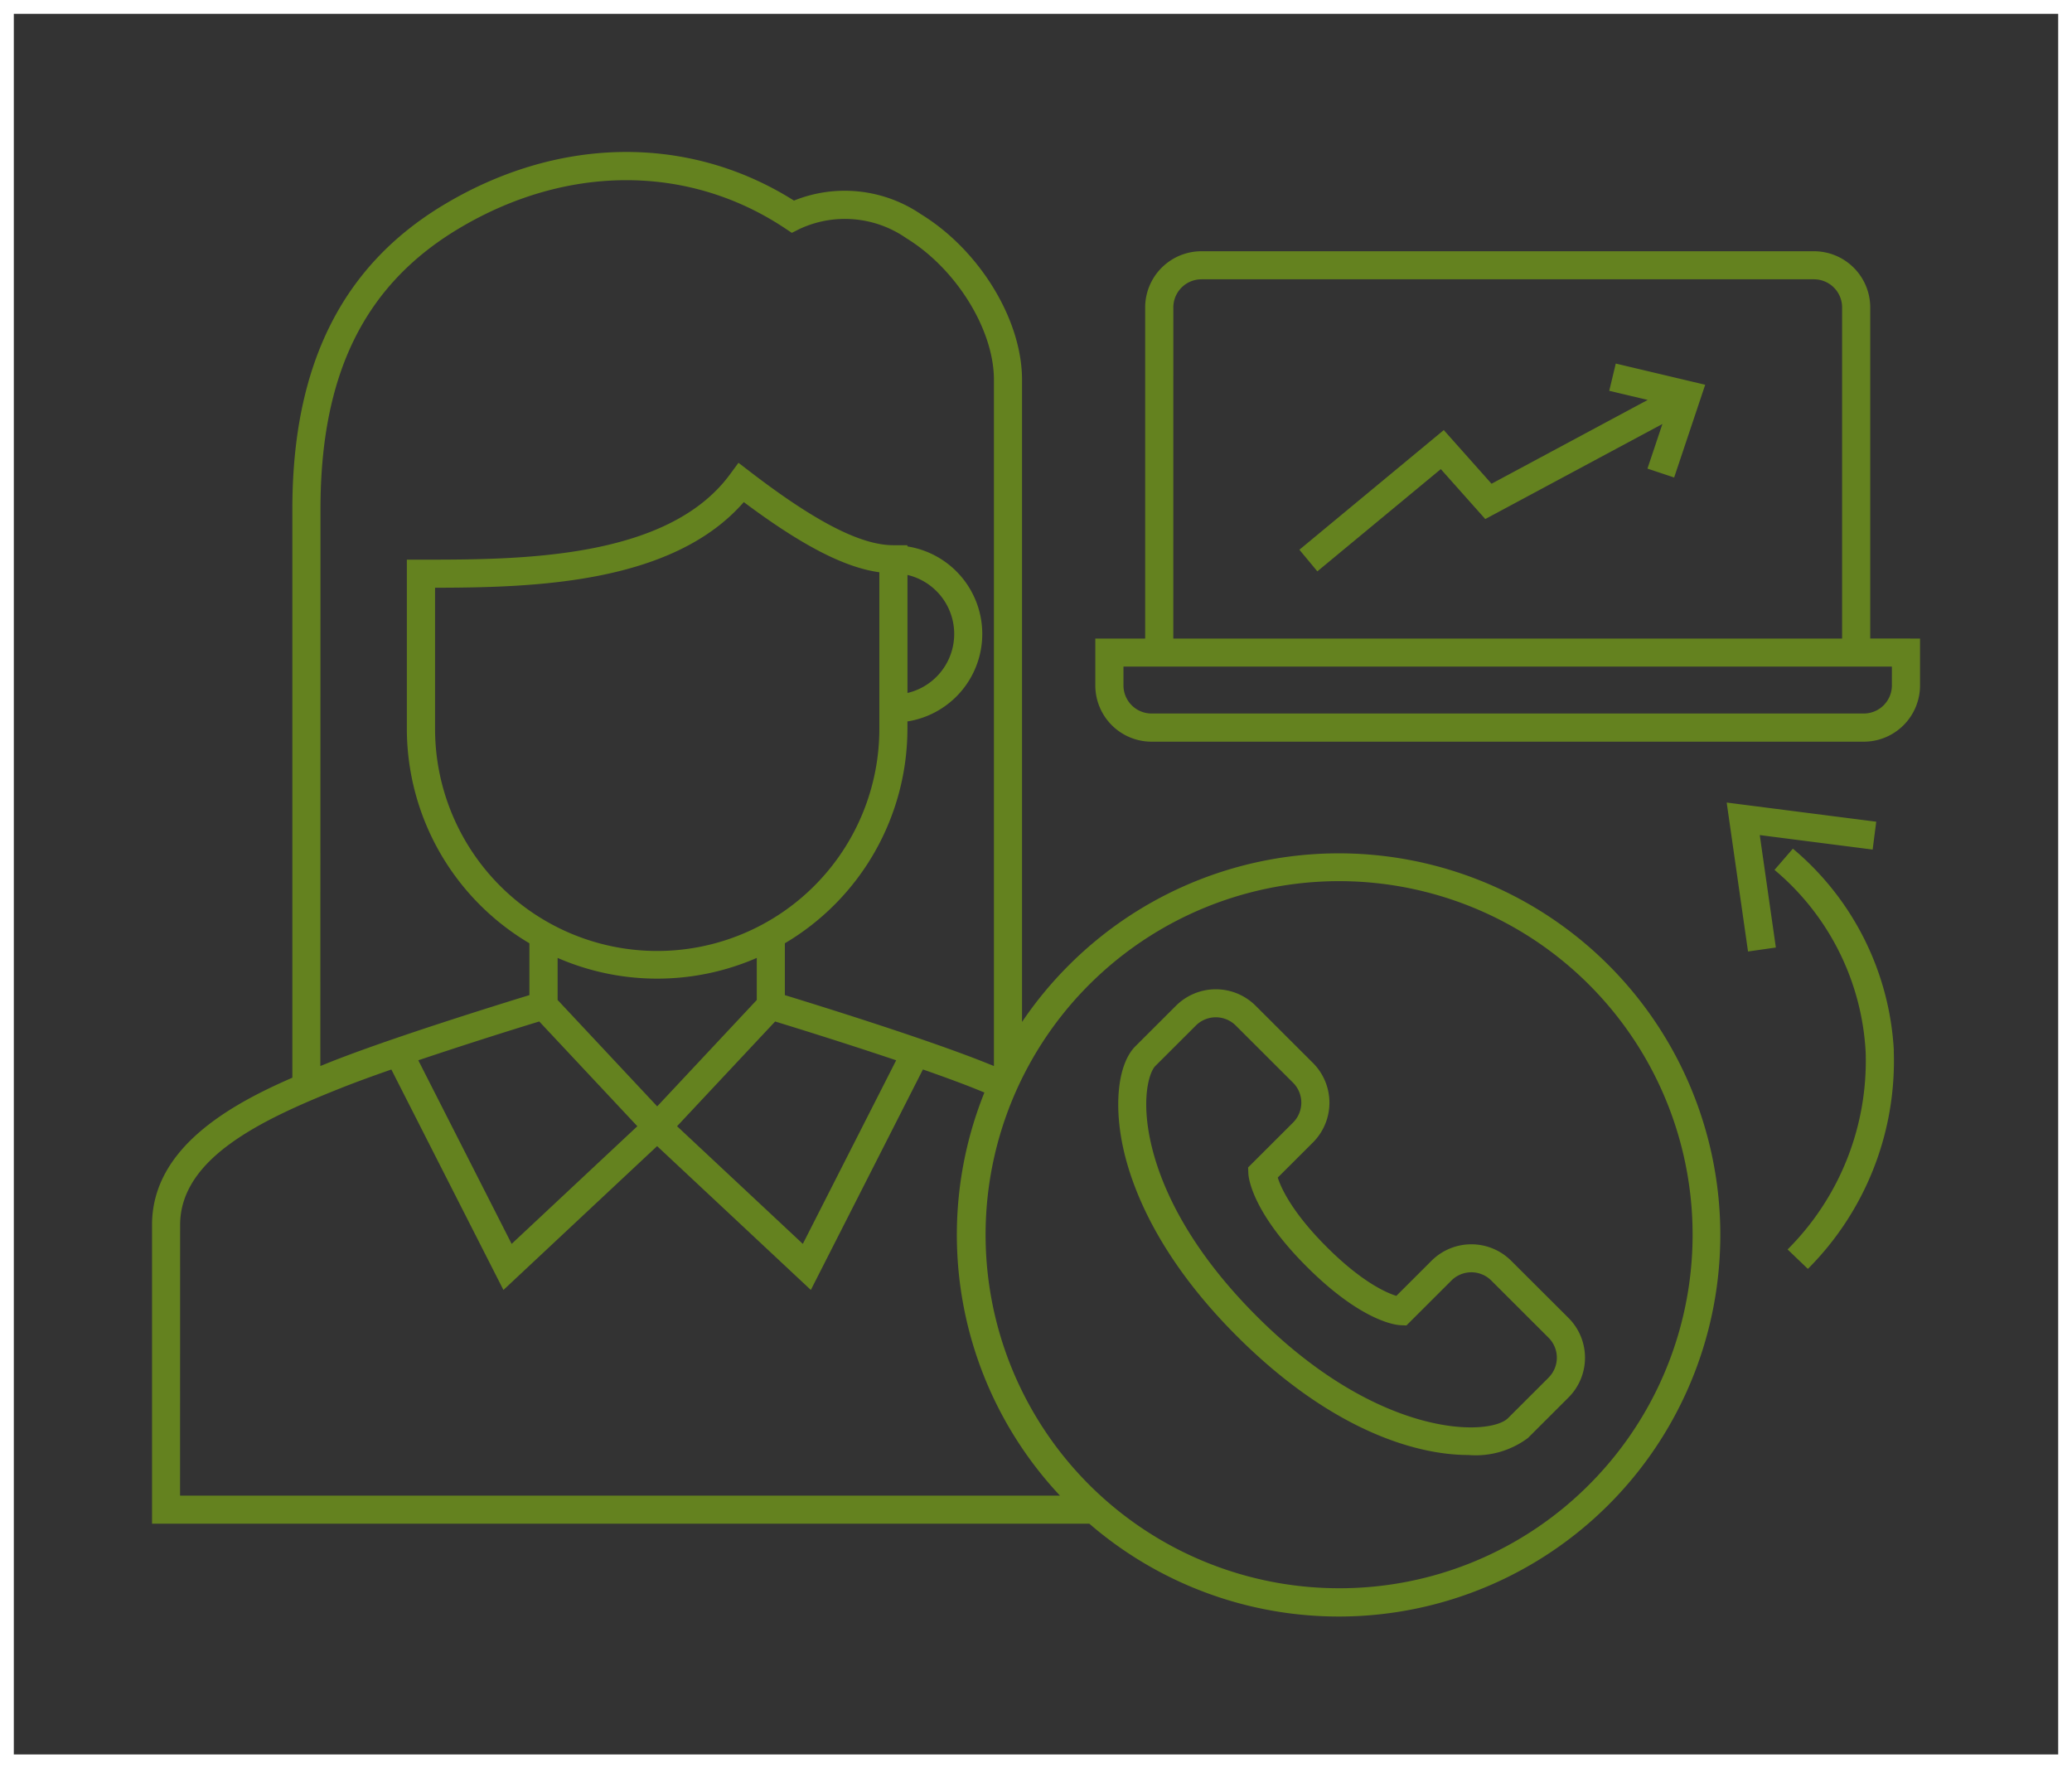
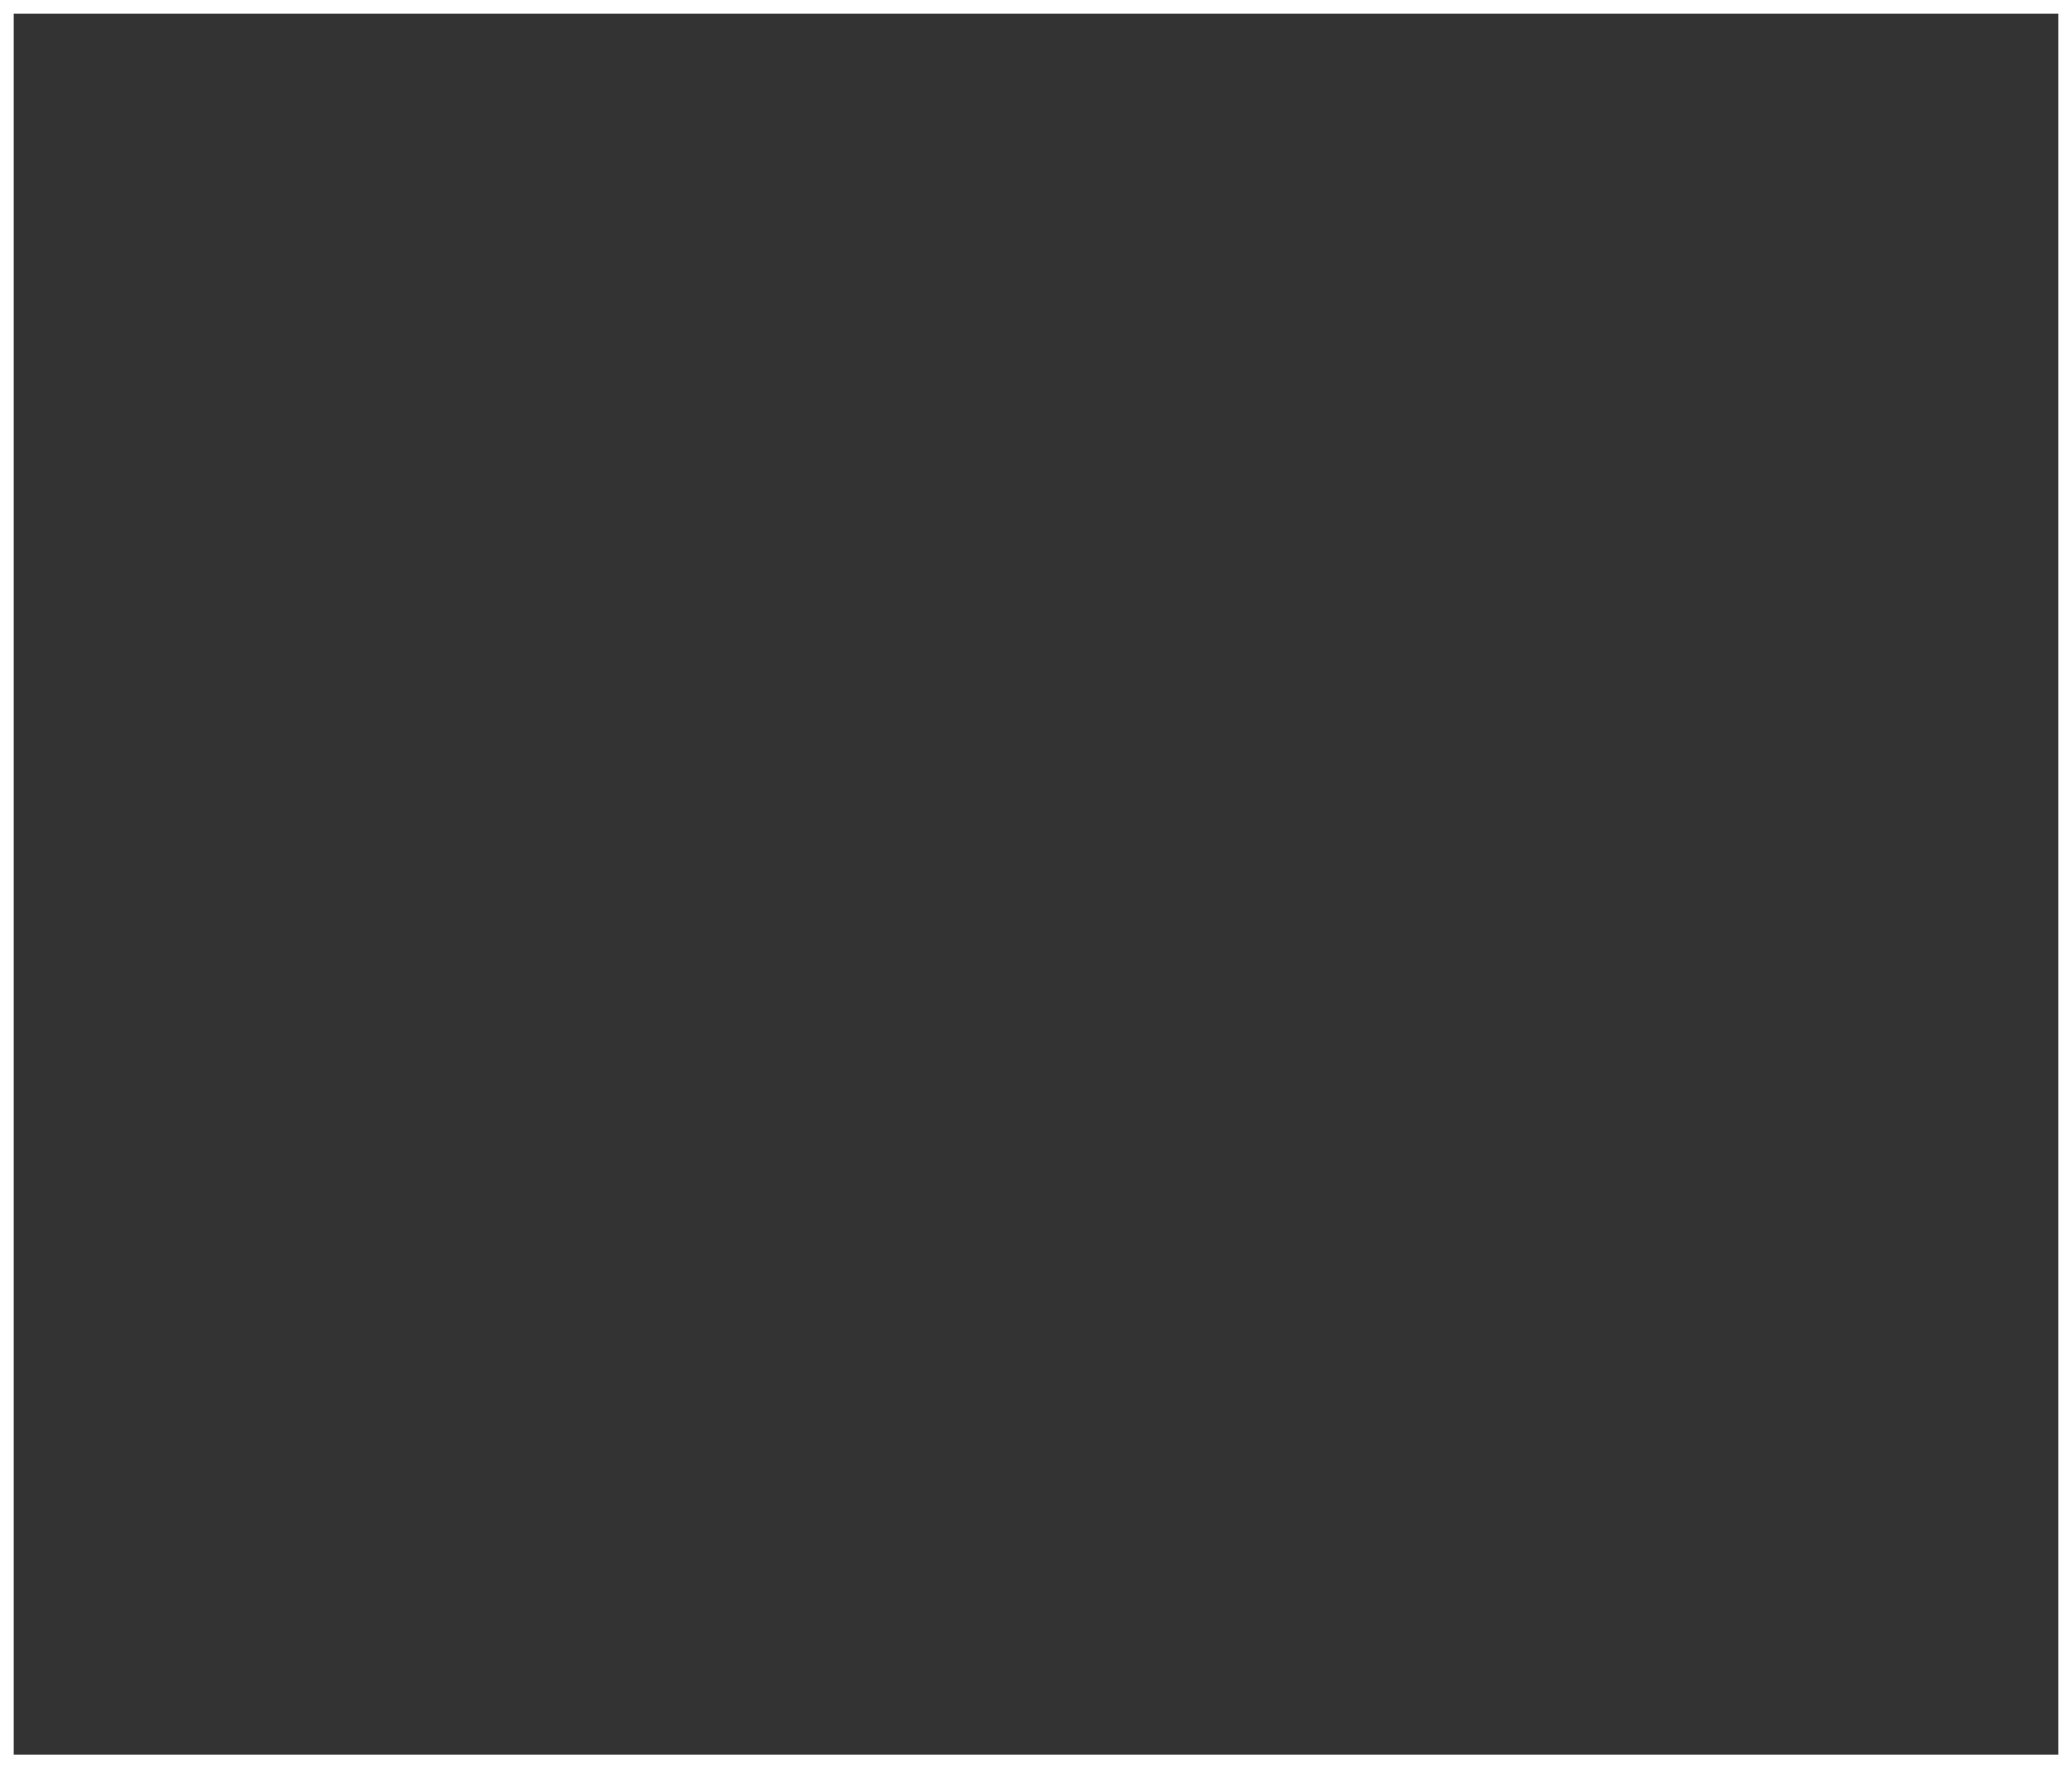
<svg xmlns="http://www.w3.org/2000/svg" width="150" height="128">
  <rect width="100%" height="100%" fill="#333333" stroke="none" />
  <path d="M1 1v126h148V1H1M0 0h150v128H0z" fill="#fff" />
-   <path d="M77.361 69.887a27.593 27.593 0 00-3.372 4.089V27.488c0-4.342-3.075-9.379-7.31-11.977a9.824 9.824 0 00-9.2-.991c-7.586-4.786-17.009-4.692-25.323.287-7.4 4.428-10.991 11.639-10.991 22.044v41.161c-4.626 2.006-10.158 5.147-10.158 10.655v21.629h67.854a27.622 27.622 0 10-1.5-40.409zm19.555 45.081a25.592 25.592 0 1118.115-7.488 25.483 25.483 0 01-18.119 7.488zm-83.876-26.3c0-4.853 5.962-7.639 11.549-9.87 1.067-.426 2.363-.9 3.742-1.38l8.114 15.959 11.126-10.414L58.7 93.375l8.114-15.96c1.379.482 2.675.954 3.742 1.38l.709.288a27.6 27.6 0 005.47 29.18h-63.7zm26-14.725l7.1 7.581-9.1 8.516-6.758-13.289a349.993 349.993 0 018.752-2.809zM31.496 52.76V42.545c7.172-.013 17.194-.286 22.35-6.2 4.178 3.124 7.281 4.733 9.813 5.079v11.332a16.081 16.081 0 01-32.163 0zm16.081 18.08a18.021 18.021 0 007.209-1.5v3.046l-7.209 7.7-7.209-7.7V69.34a18.021 18.021 0 007.203 1.5zm1.438 10.684l7.1-7.581c1.421.436 5.14 1.588 8.762 2.809L58.12 90.041zM23.201 36.851c0-9.764 3.178-16.215 10-20.3 7.8-4.669 16.635-4.679 23.629-.025l.494.329.531-.268a7.776 7.776 0 017.758.656c3.615 2.217 6.341 6.622 6.341 10.247v49.676l-.635-.254c-4.329-1.728-12.084-4.138-14.5-4.878v-3.753a18.064 18.064 0 008.873-15.521v-.537a6.412 6.412 0 000-12.669v-.088h-1.021c-2.35 0-5.649-1.694-10.384-5.332l-.826-.634-.616.838c-4.541 6.174-15.272 6.174-22.374 6.174h-1.018v12.247a18.063 18.063 0 008.872 15.521v3.753c-2.412.74-10.167 3.149-14.5 4.878l-.634.255zm42.495 4.767a4.389 4.389 0 010 8.544zm43.7 49.641a4.085 4.085 0 00-5.76 0l-2.55 2.545c-.746-.234-2.507-1.011-5.038-3.537s-3.316-4.3-3.547-5.026l2.552-2.546a4.068 4.068 0 000-5.748l-4.156-4.148a4.085 4.085 0 00-5.76 0l-2.942 2.937c-1.3 1.3-1.613 4.44-.777 7.82.758 3.062 2.786 7.834 8.145 13.183 6.637 6.623 12.755 8.585 16.749 8.585a6.316 6.316 0 004.3-1.232l2.943-2.938a4.066 4.066 0 000-5.747zm2.717 8.459l-2.943 2.937c-1.3 1.3-9.241 1.554-18.167-7.353-5.028-5.018-6.912-9.423-7.607-12.234-.848-3.427-.206-5.453.239-5.9l2.942-2.937a2.047 2.047 0 012.881 0l4.156 4.148a2.039 2.039 0 010 2.875l-3.26 3.254.02.449c.013.27.241 2.757 4.235 6.743s6.486 4.213 6.757 4.225l.45.021 3.26-3.255a2.044 2.044 0 012.881 0l4.156 4.149a2.038 2.038 0 010 2.874zm23.281-53.5V22.252a4.074 4.074 0 00-4.073-4.065H86.976a4.074 4.074 0 00-4.073 4.065v23.971h-3.609v3.4a4.074 4.074 0 004.073 4.065h51.559a4.074 4.074 0 004.073-4.065v-3.4zM84.943 22.25a2.036 2.036 0 012.036-2.032h44.342a2.036 2.036 0 012.036 2.032v23.973H84.94zm52.018 27.367a2.036 2.036 0 01-2.036 2.032H83.368a2.036 2.036 0 01-2.036-2.032v-1.365h55.629zm-19.989-23.3l6.474 1.534-2.248 6.714-1.932-.644 1.081-3.228-12.822 6.879-3.219-3.614-8.938 7.4-1.3-1.564 10.453-8.661 3.457 3.884 11.307-6.067-2.786-.66zm10.424 34.132l1.165 8.139-2.015.288-1.545-10.782 10.827 1.387-.26 2.016zm9.7 15.607a21.285 21.285 0 01-6.217 15.795l-1.468-1.408a19.281 19.281 0 005.651-14.293 18.484 18.484 0 00-6.6-13.181l1.331-1.537a20.494 20.494 0 017.31 14.622z" fill="#64821f" />
</svg>